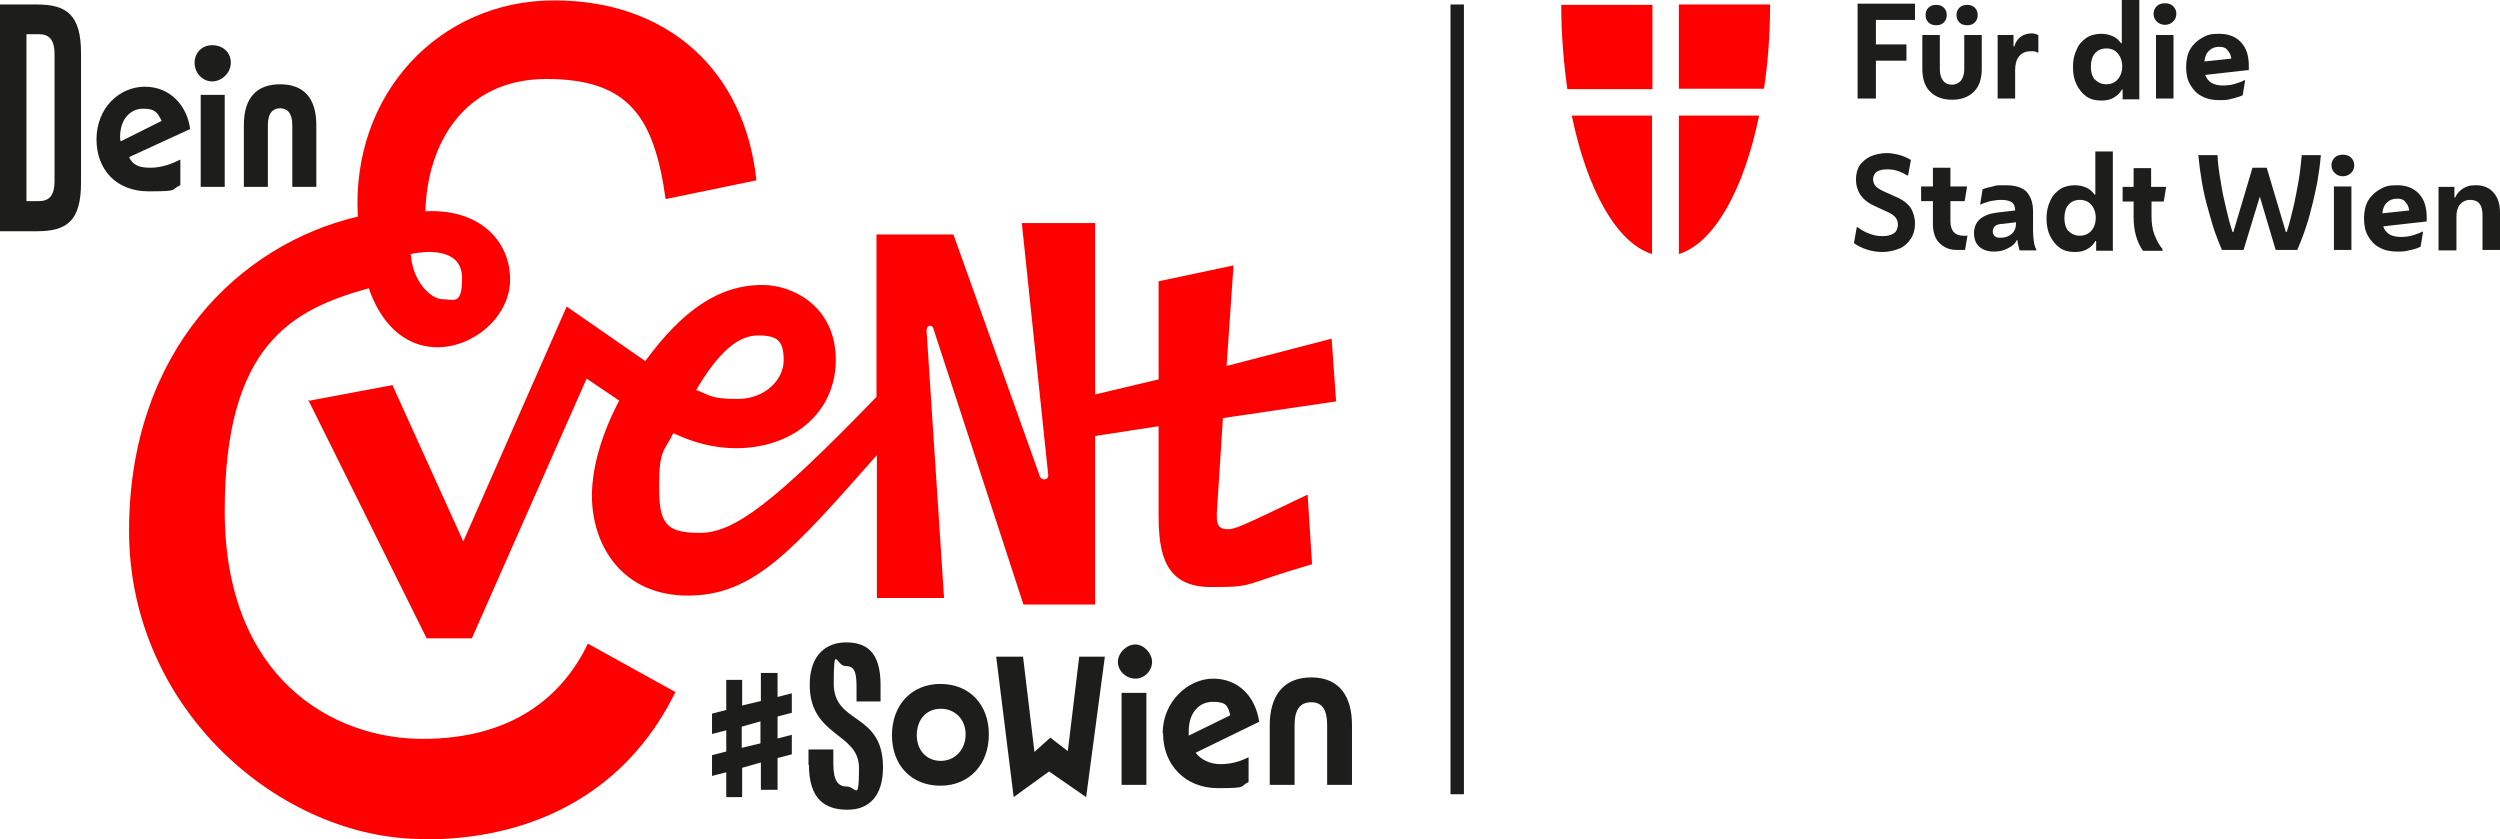
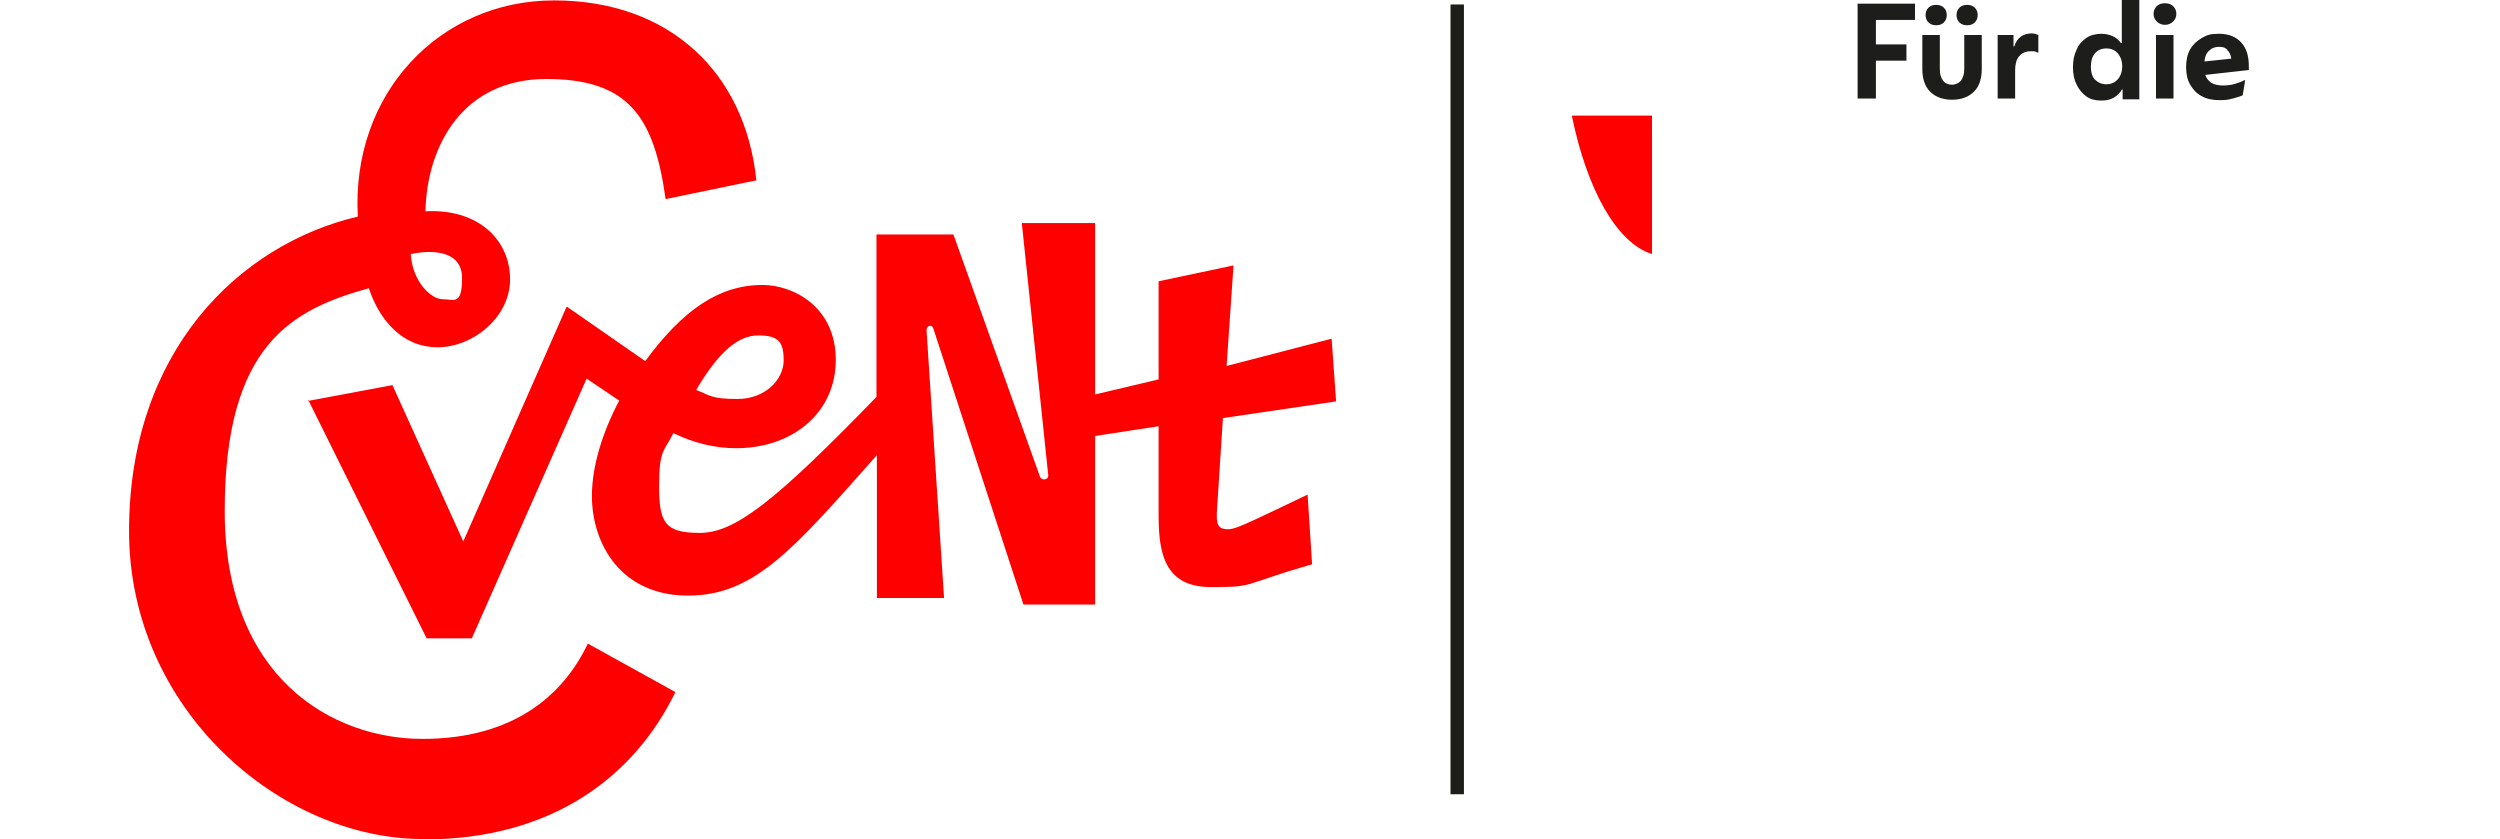
<svg xmlns="http://www.w3.org/2000/svg" id="Ebene_2" data-name="Ebene 2" viewBox="0 0 614.1 206.2">
  <defs>
    <style>
      .cls-1 {
        fill: red;
      }

      .cls-1, .cls-2 {
        stroke-width: 0px;
      }

      .cls-2 {
        fill: #1d1d1b;
      }
    </style>
  </defs>
  <g id="Ebene_1-2" data-name="Ebene 1">
    <g>
      <g>
-         <path class="cls-2" d="M311.9,192.8h6.1v-14.7c0-3.7,1.3-5.6,4.1-5.6s3.9,2,3.9,5.6v14.7h6.1v-14.7c0-6.7-2.8-11.7-10-11.7s-10.2,5-10.2,11.7v14.7ZM292,179.6c0-4.6,2.6-7.2,5.9-7.2s3.7.9,4.3,3.3l-10.2,5v-1.1h0ZM285.7,180.2c0,7.8,5.6,13.4,13.4,13.4s5.2-.4,7.6-1.5v-6.1c-2.2,1.1-4.3,1.7-6.9,1.7s-4.8-1.1-6.1-2.8l15.6-7.6c-.9-6.3-5.2-10.6-11.3-10.6s-12.4,5.6-12.4,13.4M275.5,192.8h6.1v-22.6h-6.1v22.6ZM274.6,162.6c0,2.2,2,4.1,4.3,4.1s4.1-2,4.1-4.1-2-4.3-4.1-4.3-4.3,2-4.3,4.3M244.7,161.3l4.3,34.5,8.7-6.3,9.1,6.3,4.6-34.5h-6.3l-2.8,23.2-4.3-3.3-3.9,3.5-2.8-23.4h-6.6ZM225.2,180.6c0-3.9,2.4-6.5,5.9-6.5s6.1,2.6,6.1,6.3-2.6,6.5-6.1,6.5-5.9-2.6-5.9-6.3M219.1,180.6c0,7.4,4.8,12.4,11.9,12.4s11.9-5.2,11.9-12.6-4.8-12.4-11.9-12.4-11.9,5.2-11.9,12.6M198.7,187.8c0,8.7,4.1,11.1,9.5,11.1s8.7-3.5,8.7-10.4c0-13.7-12.1-10.4-12.1-20.6s.7-4.3,2.8-4.3,2.8,1.1,2.8,5v3.7h5.9v-4.1c0-8.5-3.9-10.4-8.5-10.4s-8.9,2.8-8.9,10.4c0,12.8,12.1,11.7,12.1,20.4s-.7,4.6-3,4.6-3.3-1.7-3.3-5.6v-3.5h-6.1v3.9l.1-.2ZM182.2,183.7v-5.2l4.6-1.3v5.4l-4.6,1.1ZM174.9,190.6l3.5-.9v6.1h3.9v-7.2l4.6-1.3v6.7h4.1v-7.8l3.5-.9v-4.8l-3.5.9v-5.4l3.5-.9v-4.8l-3.5.9v-5.9h-4.1v6.9l-4.6,1.1v-6.3h-3.9v7.4l-3.5.9v5l3.5-.9v5.2l-3.5.9v5.1ZM59.9,45.9h5.9v-15.2c0-3,1.3-4.1,3-4.1s3,1.1,3,4.1v15.2h5.9v-15.2c0-6.5-3-10-8.9-10s-8.9,3.5-8.9,10v15.2ZM49.3,45.9h5.9v-22.6h-5.9v22.6ZM47.8,15.4c0,2.6,2,4.6,4.3,4.6s4.6-2,4.6-4.6-2-4.3-4.6-4.3-4.3,2-4.3,4.3M29.5,33.6c0-4.6,2.8-6.9,5.6-6.9s3.5.7,4.6,3l-10,5c-.2-.2-.2-.7-.2-1.1M23.7,34.2c0,7.4,4.8,12.8,12.8,12.8s5.2-.4,7.8-1.5v-6.3c-2.2,1.1-4.6,2-7.4,2s-4.3-.7-5.2-2.6l15-6.9c-.7-5.6-4.8-10.4-11.1-10.4s-11.9,5.2-11.9,13M6.5,49.4V8.4h3c2.4,0,3.9,1.1,3.9,5v31c0,3.9-1.5,5-3.9,5h-3ZM0,56.8h9.1c7.4,0,10.8-2.6,10.8-11.9V13c0-9.3-3.5-11.9-10.8-11.9H0v55.7Z" />
        <path class="cls-1" d="M171,95.8c5.6-9.5,10.4-13.4,15.2-13.4s6.3,1.3,6.3,6.1-4.6,9.5-11.3,9.5-6.7-.9-10.2-2.2M100.9,62.4c5.2-1.1,12.6-.9,12.6,5.9s-2,5.2-4.8,5.2-7.4-4.3-7.8-11.1M75.7,98.2l29.1,58.6h11.1l28.2-63.8,8,5.4c-4.1,7.8-6.7,16.1-6.7,23.4,0,11.9,7.2,24.5,23.6,24.5s26-11.5,46.4-34.5v35.1h16.5l-4.3-65.7c0-1.5,1.5-1.5,1.7-.4l22.1,67.7h17.6v-41.4l15.6-2.4v21.9c0,9.3,1.5,17.6,12.8,17.6s6.9-.4,24.9-5.6l-1.1-17.1c-16.7,8-17.8,8.5-19.7,8.5s-2.6-.9-2.6-3v-1.1l1.5-23.2,27.8-4.1-1.1-15.4-25.8,6.7,1.7-24.7-18.4,3.9v24.1l-15.6,3.7v-42.1h-18l6.5,62c0,1.1-1.5,1.3-2,.4l-21.3-59.6h-18.9v39.9c-25.2,26-34.9,33.4-43.4,33.4s-10-2.4-10-11.5,1.3-8.5,3.5-13c5,2.4,10.2,3.7,15.4,3.7,13.9,0,24.5-8.7,24.5-21.7s-10.4-18.4-18-18.4c-10.8,0-19.7,6.3-28.8,18.7l-19.3-13.4-25.4,57.7-17.4-38.4-20.8,3.9.1-.3ZM104.1,206.2c31.7,0,51.8-15.6,61.8-36.2l-21.5-11.9c-6.1,12.8-18.4,23.4-40.6,23.4s-48.6-15-48.6-56,16.7-49.5,35.4-54.7c2.6,7.8,8.2,14.5,16.9,14.5s17.8-7.4,17.8-16.7-7.4-17.4-20.8-16.7c.4-16.3,9.3-32.5,29.7-32.5s26.5,9.5,29.3,29.5l22.3-4.6C183,17.6,164.3.1,136.1.1s-49.9,23-48.2,53.1c-29.3,6.9-56.2,33.2-56.2,77.2s37.3,75.7,72.2,75.7" />
      </g>
      <g>
        <g>
          <path class="cls-1" d="M405.8,62.4V28.4h-19.7c3.7,18.1,11,31.3,19.7,34Z" />
-           <path class="cls-1" d="M412.4,62.4c8.7-2.7,16-15.9,19.7-34h-19.7v34Z" />
-           <path class="cls-1" d="M412.4,1.1v20.7h20.9c1-6.5,1.5-13.5,1.5-20.7h-22.4Z" />
-           <path class="cls-1" d="M385,21.9h20.9V1.2h-22.4c0,7.2.6,14.2,1.5,20.7Z" />
        </g>
        <rect class="cls-2" x="356.3" y="1.1" width="3.3" height="194" />
-         <path class="cls-2" d="M466.6,61.1c1.2-.6,2.1-1.4,2.8-2.5.7-1.1,1-2.3,1-3.7s-.4-2.8-1.1-3.9c-.8-1.1-2-2-3.7-2.7l-2.9-1.3c-.9-.4-1.6-.9-2-1.3-.4-.5-.6-1.1-.6-1.7s.3-1.4.9-1.8,1.5-.6,2.5-.6,1.8.1,2.7.4c.9.3,1.6.7,2.3,1.1h.2l.7-3.8c-.8-.5-1.7-.9-2.7-1.2-1.1-.3-2.2-.5-3.3-.5s-2.8.3-3.9.8-2,1.3-2.7,2.2c-.6,1-.9,2.1-.9,3.5s.4,2.7,1.1,3.8c.8,1.1,1.9,2,3.5,2.7l3,1.4c1,.4,1.7.9,2.1,1.4s.6,1.1.6,1.8-.3,1.7-1,2.1c-.7.5-1.6.7-2.8.7s-2.1-.2-3.2-.6c-1.1-.4-2-.9-2.9-1.6h-.2l-.7,3.9c.9.7,2,1.2,3.2,1.6,1.2.4,2.5.6,3.8.6s3-.3,4.2-.9h0v.1ZM483.2,57.9h-.9c-2.1,0-3.2-1.2-3.2-3.6v-4.9h3.5l.6-3.6h-4.1v-4.6h-4.3v4.6h-2.9v3.6h2.9v5.6c0,2,.5,3.6,1.6,4.7,1.1,1.1,2.5,1.7,4.3,1.7h2l.6-3.6h0l-.1.1ZM493.4,60.9c1-.5,1.7-1.2,2-1.9h.2c0,.4,0,.8.2,1.3.1.5.2.9.3,1.2h4.1v-.2c-.3-.5-.5-1.2-.6-2s-.2-1.6-.2-2.4v-5c0-2.1-.6-3.7-1.6-4.8-1.1-1.1-2.8-1.6-5.2-1.6s-2.1,0-3.1.3c-1,.2-1.8.4-2.5.7l-.6,3.7h.2c.6-.3,1.4-.5,2.3-.8,1-.2,1.9-.3,2.8-.3s2.1.2,2.6.7c.5.4.7,1.1.7,1.9h0l-4.3.5c-1.8.2-3.2.7-4.2,1.5s-1.6,2-1.6,3.5.4,2.6,1.3,3.4c.9.8,2.1,1.2,3.6,1.2s2.4-.3,3.4-.8h0l.2-.1ZM490.1,55.5c.4-.3,1-.5,1.8-.5l3.3-.4v.4c0,1-.4,1.9-1.1,2.5s-1.6.9-2.7.9-1.2-.2-1.5-.5-.4-.7-.4-1.1.2-1,.6-1.3h0ZM519,61.4v-24.2h-4.3v10.6h-.2c-.5-.7-1.1-1.3-2-1.7-.9-.4-1.8-.6-2.9-.6s-2.6.3-3.6,1-1.9,1.6-2.4,2.9c-.6,1.2-.9,2.7-.9,4.3s.3,3.1.9,4.3,1.4,2.2,2.4,2.9,2.2,1,3.6,1,2.2-.2,3.1-.7,1.6-1.2,2-2h.2v2.4h4.2l-.1-.2ZM508.1,56.8c-.7-.8-1-1.9-1-3.2s.3-2.5,1-3.3,1.6-1.2,2.8-1.2,2.1.4,2.8,1.2c.7.8,1.1,1.9,1.1,3.2s-.4,2.4-1.1,3.2-1.7,1.2-2.8,1.2-2.1-.4-2.8-1.2h0v.1ZM531.2,61.2c-.9-1.1-1.5-2.3-2-3.6s-.7-2.8-.7-4.6v-3.5h3l.6-3.6h-3.7v-4.6h-4.3v4.6h-2.7v3.6h2.7v3.9c0,1.7.2,3.2.6,4.6.4,1.3.9,2.5,1.7,3.6h4.8v-.2h0v-.2ZM554.9,48.3h.2l3.9,13.1h5.3c.5-1.2,1.1-2.6,1.7-4.3s1.2-3.6,1.7-5.7c.6-2.1,1-4.3,1.5-6.5.4-2.3.7-4.5.9-6.8h-4.7c-.2,2.1-.4,4.2-.8,6.5-.4,2.2-.8,4.4-1.3,6.5-.5,2.1-1,4.1-1.6,5.9h-.2l-4.7-15.8h-3.5l-4.7,15.8h-.2c-.6-1.8-1.1-3.7-1.6-5.9-.5-2.1-1-4.3-1.3-6.5-.4-2.2-.7-4.4-.8-6.5h-4.7c.2,2.2.5,4.5.9,6.8s.9,4.4,1.5,6.5c.6,2.1,1.1,4,1.7,5.7s1.2,3.1,1.7,4.3h5.3l4-13.1h-.2ZM577.5,42.5c.5-.5.8-1.1.8-1.9s-.3-1.4-.8-1.9-1.2-.7-2-.7-1.5.2-2,.7-.8,1.1-.8,1.9.3,1.4.8,1.9,1.2.8,2,.8,1.5-.3,2-.8h0ZM577.6,61.4v-15.6h-4.3v15.6h4.3ZM592.2,61.4c1-.2,1.8-.5,2.4-.8l.6-3.7h-.2c-.5.3-1.3.6-2.3.9-1,.3-2,.4-3,.4s-2-.2-2.7-.6c-.7-.4-1.3-1.1-1.6-2l10.7-1.2v-1c0-2.5-.6-4.4-1.9-5.8s-3.1-2.1-5.4-2.1-2.9.3-4.2,1c-1.2.7-2.2,1.6-2.9,2.8-.7,1.2-1,2.7-1,4.4s.3,3.1,1,4.3,1.6,2.2,2.8,2.8c1.2.7,2.7,1,4.4,1s2.2-.1,3.2-.4h.1ZM590.8,49.6c.5.4.9,1.2,1,2.1l-6.6.7c.1-1.2.5-2.1,1.2-2.7.6-.6,1.4-.9,2.4-.9s1.5.2,2,.7h0v.1ZM603.4,61.4v-8.3c0-1.2.3-2.2.9-2.9s1.4-1.1,2.5-1.1c2,0,3,1.2,3,3.7v8.6h4.3v-9.1c0-2.2-.5-3.8-1.6-5-1-1.2-2.5-1.8-4.3-1.8s-2.2.3-3.2.8c-.9.6-1.5,1.3-1.9,2.2h-.2v-2.6h-3.9v15.6h4.3l.1-.1Z" />
        <path class="cls-2" d="M460.8,24.2v-9.3h7.5v-4h-7.5v-6h9.6V.9h-14.1v23.3s4.5,0,4.5,0ZM484.9,22.5c1.3-1.3,1.9-3.2,1.9-5.6v-8.3h-4.3v8.4c0,1.2-.3,2.1-.8,2.8-.5.6-1.3,1-2.2,1s-1.7-.3-2.2-1c-.5-.6-.8-1.6-.8-2.8v-8.4h-4.3v8.3c0,2.4.6,4.3,1.9,5.6,1.3,1.3,3.1,2,5.4,2s4.1-.7,5.4-2h0ZM477.5,5.5c.5-.5.7-1.1.7-1.8s-.2-1.3-.7-1.8-1.1-.7-1.9-.7-1.4.2-1.9.7-.7,1.1-.7,1.8.2,1.3.7,1.8,1.1.7,1.9.7,1.4-.2,1.9-.7h0ZM485.1,5.5c.5-.5.7-1.1.7-1.8s-.2-1.3-.7-1.8-1.1-.7-1.9-.7-1.4.2-1.9.7-.7,1.1-.7,1.8.2,1.3.7,1.8,1.1.7,1.9.7,1.4-.2,1.9-.7h0ZM495,24.2v-7c0-1.4.3-2.6,1-3.4s1.6-1.2,2.7-1.2.6,0,.9,0,.6.2.9.3h.2v-4.3c-.5-.2-1-.4-1.6-.4-1.1,0-2,.3-2.7.8s-1.3,1.3-1.6,2.4h-.2v-2.8h-3.9v15.6h4.3,0ZM525.5,24.2V0h-4.3v10.6h-.2c-.5-.7-1.1-1.3-2-1.7-.9-.4-1.8-.6-2.9-.6s-2.6.3-3.6,1-1.9,1.6-2.4,2.9c-.6,1.2-.9,2.6-.9,4.3s.3,3.1.9,4.3c.6,1.2,1.4,2.2,2.4,2.9,1,.7,2.2,1,3.6,1s2.2-.2,3.1-.7,1.6-1.2,2-2h.2v2.4h4.2l-.1-.2ZM514.6,19.6c-.7-.8-1-1.9-1-3.2s.3-2.5,1-3.3,1.6-1.2,2.8-1.2,2.1.4,2.8,1.2c.7.8,1.1,1.9,1.1,3.2s-.4,2.4-1.1,3.2c-.7.8-1.7,1.2-2.8,1.2s-2.1-.4-2.8-1.2h0v.1ZM533.8,5.3c.5-.5.8-1.1.8-1.9s-.3-1.4-.8-1.9-1.2-.7-2-.7-1.5.2-2,.7-.8,1.1-.8,1.9.3,1.4.8,1.9,1.2.8,2,.8,1.5-.3,2-.8h0ZM533.9,24.2v-15.6h-4.3v15.6h4.3ZM548.5,24.2c1-.3,1.8-.5,2.4-.8l.6-3.7h-.2c-.5.3-1.3.6-2.3.9s-2,.4-3,.4-2-.2-2.7-.6-1.3-1.1-1.6-2l10.7-1.2v-1c0-2.5-.6-4.4-1.9-5.8s-3.1-2.1-5.4-2.1-2.9.3-4.2,1c-1.2.7-2.2,1.6-2.9,2.8-.7,1.2-1,2.7-1,4.4s.3,3.1,1,4.3c.7,1.2,1.6,2.2,2.8,2.8,1.2.7,2.7,1,4.4,1s2.2-.1,3.2-.4h.1ZM547.1,12.3c.5.4.9,1.2,1,2.1l-6.6.7c.1-1.2.5-2.1,1.2-2.7.6-.6,1.4-.9,2.4-.9s1.5.2,2,.7h0v.1Z" />
      </g>
    </g>
  </g>
</svg>